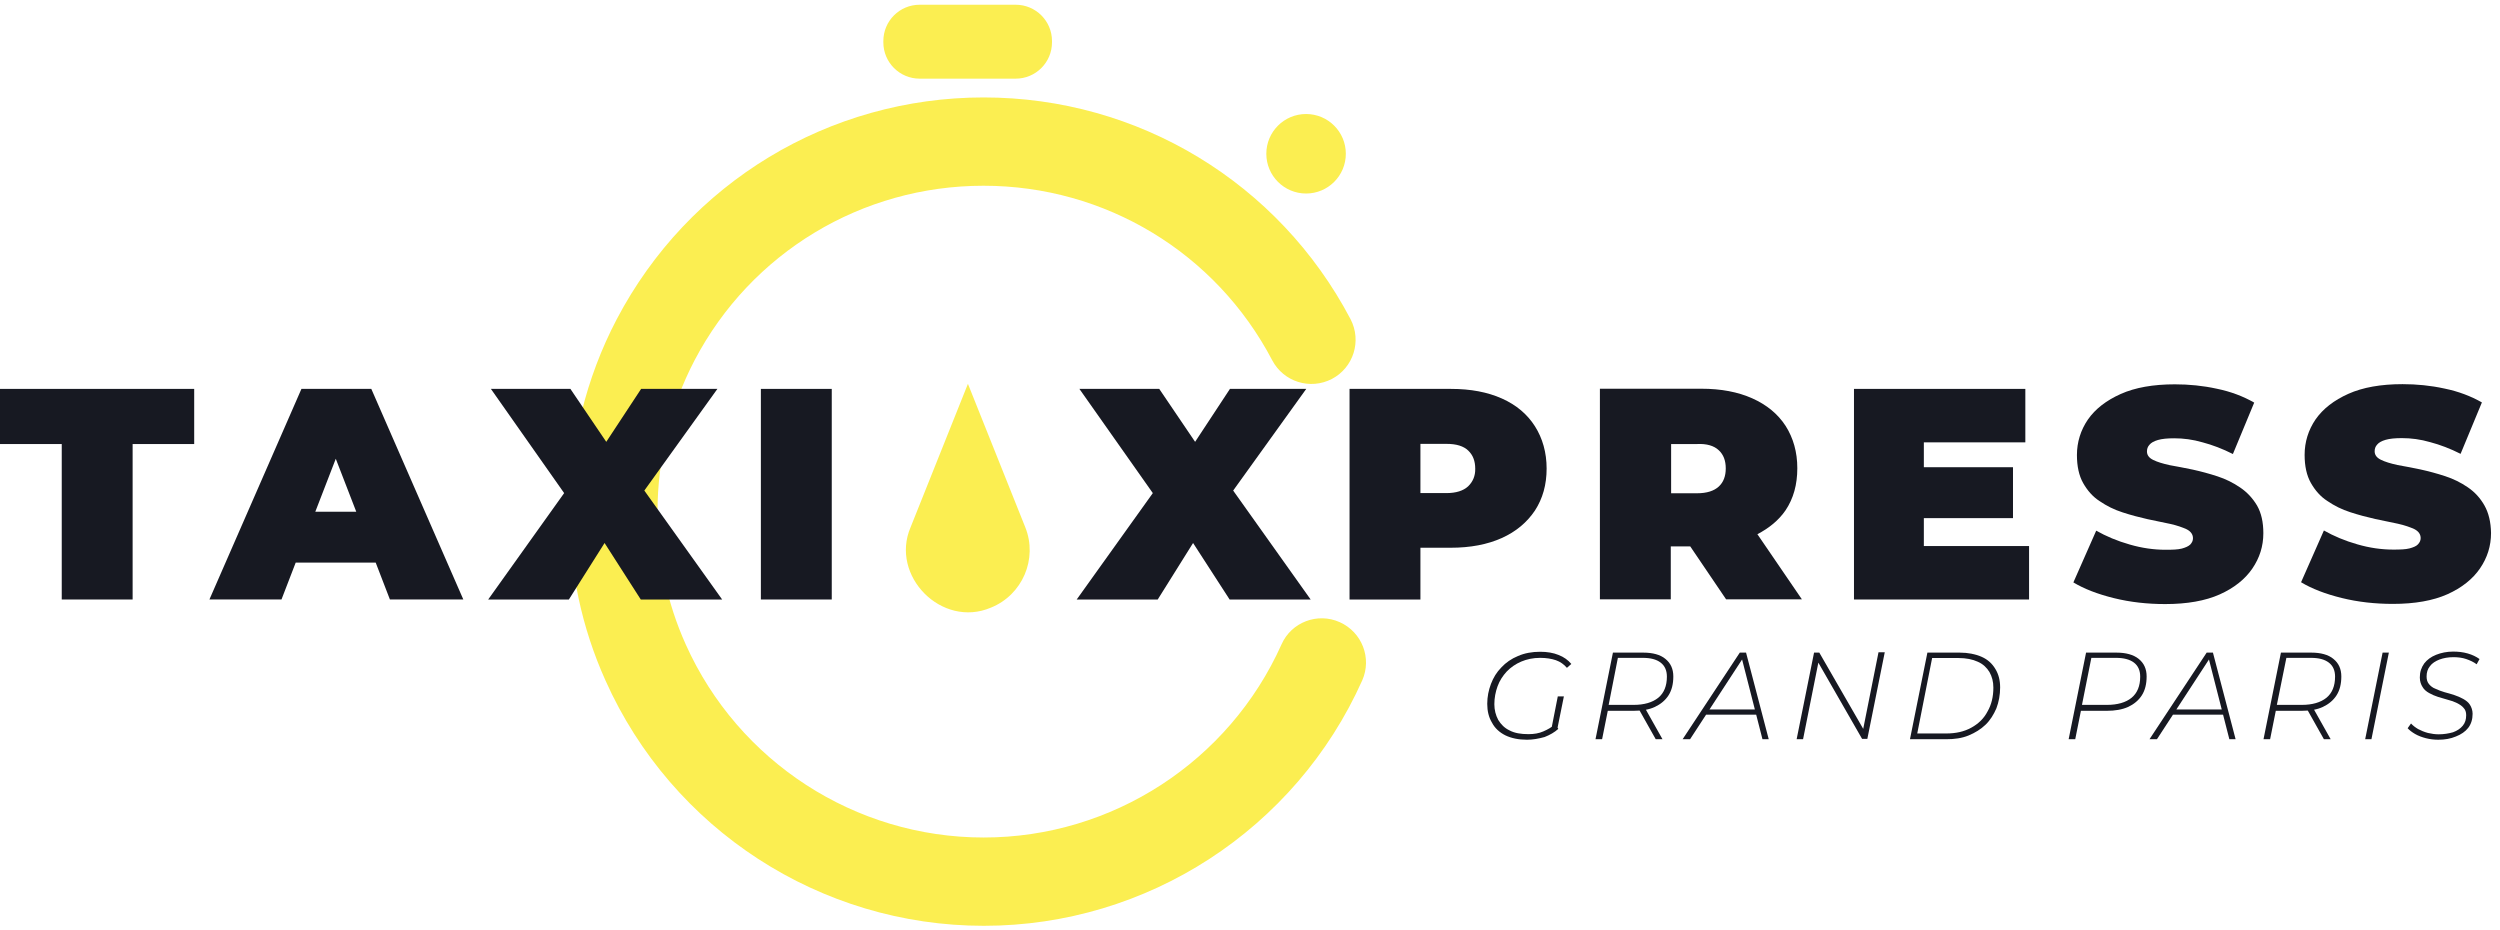
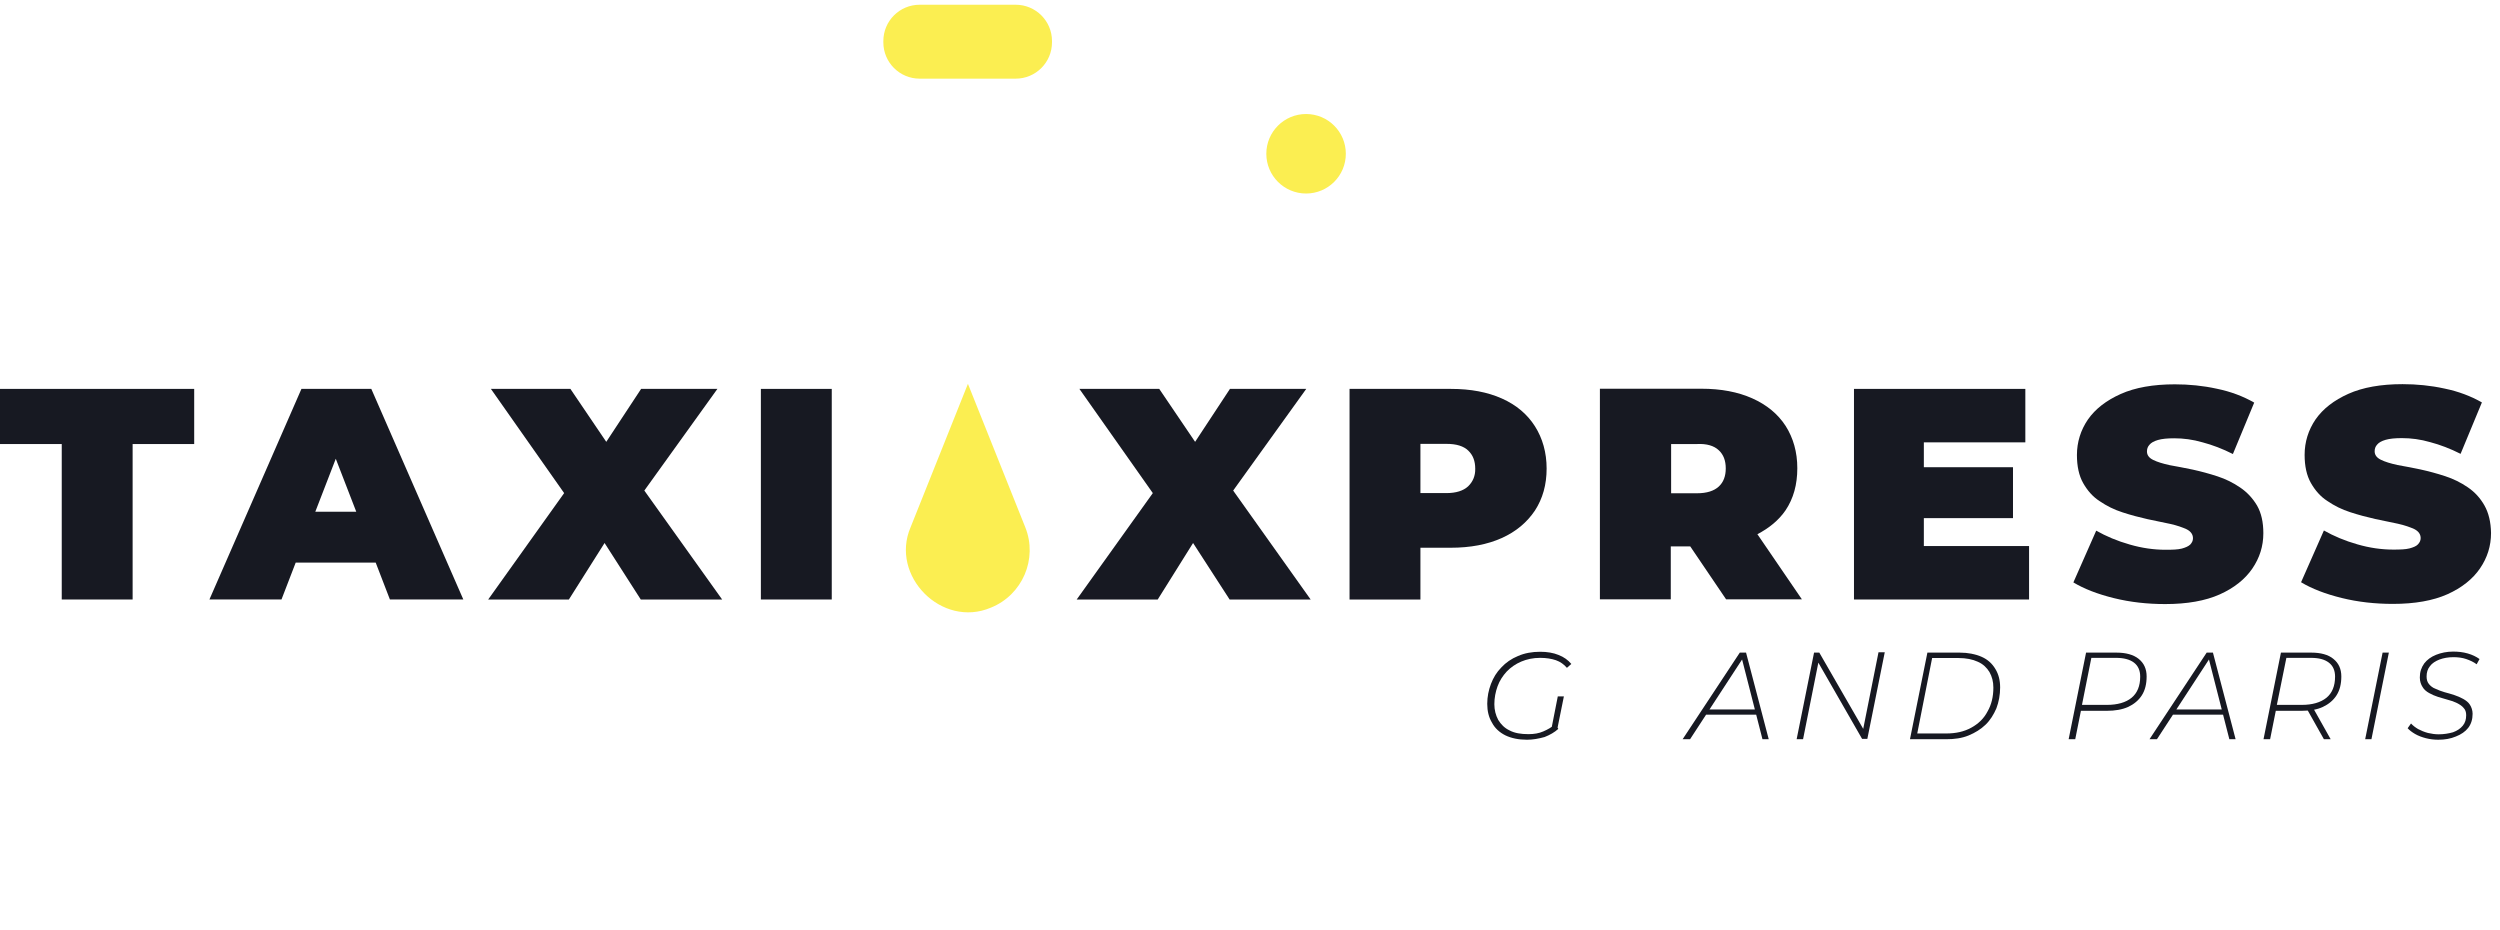
<svg xmlns="http://www.w3.org/2000/svg" version="1.1" id="Calque_1" x="0px" y="0px" viewBox="0 0 147.79 55" style="enable-background:new 0 0 147.79 55;" xml:space="preserve">
  <style type="text/css"> .st0{fill:#171922;} .st1{fill:#FBEE51;} </style>
  <g>
    <g>
      <g>
        <path class="st0" d="M90.27,43.73c-0.5,0-0.93-0.09-1.28-0.26c-0.34-0.17-0.62-0.42-0.79-0.75c-0.19-0.31-0.28-0.69-0.28-1.11 c0-0.42,0.08-0.81,0.22-1.18c0.14-0.37,0.34-0.7,0.62-0.98c0.26-0.28,0.59-0.51,0.98-0.67c0.39-0.17,0.83-0.25,1.31-0.25 c0.4,0,0.78,0.06,1.09,0.19c0.31,0.12,0.56,0.3,0.75,0.53l-0.26,0.23c-0.17-0.2-0.39-0.36-0.65-0.45s-0.58-0.14-0.93-0.14 c-0.42,0-0.79,0.08-1.12,0.22s-0.62,0.34-0.86,0.59c-0.23,0.25-0.42,0.54-0.54,0.87c-0.12,0.33-0.19,0.69-0.19,1.06 c0,0.34,0.08,0.65,0.23,0.93c0.16,0.26,0.37,0.48,0.67,0.62c0.3,0.16,0.67,0.22,1.12,0.22c0.33,0,0.62-0.05,0.87-0.16 c0.26-0.11,0.51-0.25,0.73-0.45l0.16,0.3c-0.22,0.2-0.5,0.36-0.81,0.48C90.95,43.67,90.61,43.73,90.27,43.73z M91.72,43.05 l0.37-1.88h0.36l-0.39,1.93L91.72,43.05z" />
      </g>
      <g>
-         <path class="st0" d="M94.32,43.7l1.03-5.12h1.79c0.56,0,1.01,0.12,1.31,0.37c0.31,0.25,0.47,0.59,0.47,1.04 c0,0.44-0.09,0.81-0.28,1.11c-0.19,0.3-0.47,0.53-0.81,0.69s-0.76,0.23-1.25,0.23h-1.7l0.2-0.17l-0.37,1.85 C94.71,43.7,94.32,43.7,94.32,43.7z M95.06,41.86l-0.12-0.19h1.63c0.62,0,1.11-0.14,1.46-0.42c0.34-0.28,0.51-0.7,0.51-1.25 c0-0.36-0.12-0.64-0.37-0.83c-0.25-0.19-0.59-0.28-1.06-0.28h-1.63l0.2-0.19L95.06,41.86z M97.88,43.7l-1.04-1.85h0.4l1.04,1.85 H97.88z" />
-       </g>
+         </g>
      <g>
        <path class="st0" d="M99.47,43.7l3.38-5.12h0.37l1.34,5.12h-0.37l-1.25-4.89h0.16l-3.19,4.89H99.47z M100.62,42.25l0.19-0.31 h3.07l0.06,0.31H100.62z" />
      </g>
      <g>
        <path class="st0" d="M106.21,43.7l1.03-5.12h0.31l2.69,4.67l-0.12-0.03l0.93-4.66h0.37l-1.03,5.12h-0.31l-2.68-4.67l0.12,0.03 l-0.93,4.66H106.21z" />
      </g>
      <g>
        <path class="st0" d="M112.91,43.7l1.03-5.12h1.9c0.51,0,0.95,0.09,1.31,0.25c0.36,0.16,0.62,0.4,0.81,0.72 c0.19,0.31,0.28,0.67,0.28,1.09c0,0.44-0.08,0.86-0.22,1.23c-0.16,0.37-0.36,0.7-0.64,0.97s-0.62,0.48-1.01,0.64 c-0.39,0.16-0.83,0.22-1.32,0.22h-2.13V43.7z M113.34,43.36h1.71c0.58,0,1.06-0.11,1.48-0.34c0.42-0.23,0.75-0.54,0.97-0.97 c0.23-0.4,0.34-0.87,0.34-1.4c0-0.36-0.08-0.65-0.23-0.92c-0.16-0.26-0.37-0.47-0.69-0.61c-0.3-0.14-0.69-0.22-1.14-0.22h-1.56 L113.34,43.36z" />
      </g>
      <g>
        <path class="st0" d="M122.29,43.7l1.03-5.12h1.79c0.56,0,1.01,0.12,1.32,0.37c0.31,0.25,0.47,0.59,0.47,1.04 c0,0.44-0.09,0.81-0.28,1.11c-0.19,0.3-0.47,0.53-0.81,0.69c-0.36,0.16-0.78,0.23-1.26,0.23h-1.7l0.2-0.17l-0.37,1.85 C122.68,43.7,122.29,43.7,122.29,43.7z M123.04,41.86l-0.12-0.19h1.63c0.62,0,1.12-0.14,1.46-0.42c0.34-0.28,0.51-0.7,0.51-1.25 c0-0.36-0.12-0.64-0.37-0.83c-0.25-0.19-0.61-0.28-1.06-0.28h-1.62l0.2-0.19L123.04,41.86z" />
      </g>
      <g>
        <path class="st0" d="M127.07,43.7l3.38-5.12h0.37l1.34,5.12h-0.37l-1.25-4.89h0.16l-3.19,4.89H127.07z M128.23,42.25l0.19-0.31 h3.07l0.06,0.31H128.23z" />
      </g>
      <g>
        <path class="st0" d="M133.81,43.7l1.03-5.12h1.79c0.56,0,1.01,0.12,1.31,0.37c0.31,0.25,0.47,0.59,0.47,1.04 c0,0.44-0.09,0.81-0.28,1.11c-0.19,0.3-0.47,0.53-0.81,0.69s-0.76,0.23-1.25,0.23h-1.7l0.2-0.17l-0.37,1.85 C134.2,43.7,133.81,43.7,133.81,43.7z M134.56,41.86l-0.12-0.19h1.63c0.62,0,1.11-0.14,1.46-0.42c0.34-0.28,0.51-0.7,0.51-1.25 c0-0.36-0.12-0.64-0.37-0.83c-0.25-0.19-0.59-0.28-1.06-0.28H135l0.2-0.19L134.56,41.86z M137.38,43.7l-1.04-1.85h0.4l1.04,1.85 H137.38z" />
      </g>
      <g>
        <path class="st0" d="M139.82,43.7l1.03-5.12h0.37l-1.03,5.12H139.82z" />
      </g>
      <g>
        <path class="st0" d="M144.14,43.73c-0.25,0-0.5-0.03-0.73-0.09c-0.23-0.06-0.45-0.14-0.64-0.25c-0.19-0.11-0.33-0.22-0.44-0.34 l0.2-0.28c0.11,0.12,0.25,0.23,0.42,0.33c0.17,0.09,0.36,0.17,0.58,0.23c0.22,0.05,0.42,0.08,0.64,0.08 c0.31,0,0.59-0.05,0.84-0.12c0.25-0.09,0.44-0.22,0.58-0.39c0.14-0.17,0.2-0.37,0.2-0.62c0-0.19-0.05-0.33-0.16-0.44 c-0.09-0.11-0.23-0.2-0.39-0.28c-0.16-0.08-0.33-0.14-0.53-0.19c-0.19-0.05-0.39-0.11-0.58-0.17c-0.19-0.06-0.37-0.14-0.53-0.23 c-0.16-0.09-0.3-0.2-0.39-0.36c-0.09-0.14-0.16-0.33-0.16-0.56c0-0.33,0.09-0.59,0.26-0.83c0.17-0.22,0.4-0.39,0.7-0.51 c0.3-0.12,0.64-0.19,1.01-0.19c0.3,0,0.58,0.03,0.86,0.11c0.28,0.08,0.5,0.19,0.7,0.33l-0.17,0.31 c-0.19-0.14-0.39-0.23-0.62-0.31c-0.23-0.08-0.5-0.11-0.75-0.11c-0.31,0-0.59,0.05-0.83,0.14c-0.23,0.09-0.44,0.22-0.56,0.39 c-0.14,0.17-0.2,0.37-0.2,0.62c0,0.19,0.05,0.33,0.14,0.44c0.09,0.11,0.22,0.22,0.39,0.28c0.16,0.08,0.34,0.14,0.53,0.2 c0.2,0.05,0.39,0.11,0.58,0.17s0.36,0.14,0.53,0.23c0.16,0.09,0.3,0.2,0.39,0.34s0.16,0.33,0.16,0.54c0,0.33-0.09,0.61-0.26,0.83 c-0.17,0.22-0.42,0.39-0.73,0.51C144.87,43.67,144.53,43.73,144.14,43.73z" />
      </g>
    </g>
-     <path class="st1" d="M79.2,36.78c-1.31-0.59-2.86,0-3.44,1.31c-3.1,6.93-10.01,11.42-17.61,11.42s-14.5-4.48-17.61-11.41l0,0 c-1.11-2.47-1.67-5.12-1.67-7.85c0-3.11,0.76-6.21,2.19-8.95c3.34-6.37,9.89-10.32,17.08-10.32s13.73,3.95,17.07,10.32 c0.67,1.27,2.24,1.77,3.53,1.1c1.27-0.67,1.77-2.24,1.1-3.53C75.59,10.79,67.29,5.76,58.15,5.76S40.7,10.79,36.46,18.87 c-1.83,3.49-2.79,7.42-2.79,11.37c0,3.48,0.71,6.84,2.12,9.98l0,0c3.94,8.82,12.71,14.51,22.37,14.51s18.43-5.7,22.37-14.51 C81.11,38.91,80.52,37.37,79.2,36.78z" />
    <g>
      <ellipse class="st1" cx="77.21" cy="9.09" rx="2.35" ry="2.35" />
    </g>
    <g>
      <path class="st1" d="M60.04,4.65h-5.67c-1.19,0-2.15-0.96-2.15-2.15V2.43c0-1.19,0.96-2.15,2.15-2.15h5.67 c1.19,0,2.15,0.96,2.15,2.15V2.5C62.19,3.69,61.23,4.65,60.04,4.65z" />
    </g>
    <g>
      <g>
        <g>
          <polygon class="st0" points="0,26.25 3.65,26.25 3.65,35.44 7.84,35.44 7.84,26.25 11.48,26.25 11.48,22.99 0,22.99 " />
        </g>
        <g>
          <path class="st0" d="M17.82,22.99l-5.44,12.45h4.26l0.84-2.18h4.73l0.84,2.18h4.34l-5.44-12.45 C21.95,22.99,17.82,22.99,17.82,22.99z M18.64,30.25l1.21-3.13l1.21,3.13H18.64z" />
        </g>
        <g>
          <polygon class="st0" points="42.41,22.99 37.9,22.99 35.84,26.12 33.72,22.99 29.02,22.99 33.35,29.15 28.86,35.44 33.63,35.44 35.74,32.1 37.88,35.44 42.69,35.44 38.09,29 " />
        </g>
        <g>
          <rect x="44.98" y="22.99" class="st0" width="4.19" height="12.45" />
        </g>
        <g>
          <polygon class="st0" points="77.22,22.99 72.71,22.99 70.65,26.12 68.53,22.99 63.81,22.99 68.15,29.15 63.65,35.44 68.44,35.44 70.53,32.1 72.69,35.44 77.48,35.44 72.9,29 " />
        </g>
        <g>
          <path class="st0" d="M88.79,23.56c-0.85-0.38-1.85-0.57-3.01-0.57h-6v12.45h4.19v-3.06h1.79c1.16,0,2.16-0.19,3.01-0.57 s1.5-0.93,1.97-1.63c0.46-0.71,0.69-1.53,0.69-2.48s-0.24-1.79-0.69-2.5C90.29,24.49,89.64,23.94,88.79,23.56z M86.79,28.75 c-0.28,0.26-0.71,0.4-1.29,0.4h-1.53v-2.91h1.54c0.59,0,1.01,0.13,1.29,0.4s0.41,0.62,0.41,1.07 C87.22,28.13,87.07,28.48,86.79,28.75z" />
        </g>
        <g>
          <path class="st0" d="M105.56,30.16c0.46-0.69,0.69-1.51,0.69-2.48c0-0.96-0.24-1.79-0.69-2.5c-0.46-0.71-1.12-1.25-1.97-1.63 c-0.85-0.38-1.85-0.57-3.01-0.57h-6v12.45h4.19v-3.13h1.15l2.12,3.13h4.48l-2.63-3.85C104.58,31.22,105.15,30.76,105.56,30.16z M101.61,26.62c0.28,0.26,0.41,0.62,0.41,1.07s-0.13,0.81-0.41,1.07c-0.28,0.26-0.71,0.4-1.29,0.4h-1.53v-2.91h1.53 C100.89,26.22,101.33,26.35,101.61,26.62z" />
        </g>
        <g>
          <polygon class="st0" points="113.73,30.63 119,30.63 119,27.62 113.73,27.62 113.73,26.15 119.73,26.15 119.73,22.99 109.6,22.99 109.6,35.44 119.95,35.44 119.95,32.28 113.73,32.28 " />
        </g>
        <g>
          <path class="st0" d="M132.43,28.82c-0.41-0.28-0.85-0.5-1.34-0.66c-0.49-0.16-0.97-0.29-1.47-0.4c-0.5-0.1-0.94-0.19-1.35-0.26 c-0.41-0.09-0.74-0.19-0.98-0.31c-0.25-0.12-0.37-0.29-0.37-0.5c0-0.15,0.04-0.28,0.15-0.4c0.1-0.12,0.26-0.21,0.5-0.28 c0.24-0.07,0.56-0.1,0.96-0.1c0.54,0,1.1,0.07,1.68,0.24c0.57,0.15,1.18,0.38,1.79,0.69l1.26-3.04 c-0.65-0.37-1.38-0.65-2.21-0.82c-0.82-0.18-1.65-0.26-2.48-0.26c-1.28,0-2.35,0.19-3.2,0.57c-0.85,0.38-1.5,0.88-1.94,1.51 c-0.43,0.63-0.65,1.34-0.65,2.1c0,0.66,0.12,1.22,0.37,1.66c0.25,0.44,0.57,0.81,0.98,1.07c0.41,0.28,0.85,0.5,1.35,0.66 c0.49,0.16,0.98,0.29,1.47,0.4c0.49,0.1,0.93,0.19,1.34,0.28c0.41,0.09,0.74,0.21,0.98,0.32c0.25,0.13,0.37,0.31,0.37,0.53 c0,0.15-0.06,0.26-0.16,0.37c-0.1,0.1-0.28,0.18-0.5,0.24c-0.24,0.06-0.54,0.07-0.96,0.07c-0.69,0-1.4-0.1-2.12-0.31 c-0.74-0.21-1.4-0.49-1.98-0.82l-1.35,3.06c0.63,0.38,1.43,0.69,2.4,0.93c0.97,0.24,1.98,0.35,3.03,0.35 c1.29,0,2.37-0.19,3.22-0.57c0.85-0.38,1.5-0.9,1.93-1.53s0.65-1.32,0.65-2.09c0-0.65-0.12-1.19-0.37-1.63 C133.17,29.45,132.83,29.09,132.43,28.82z" />
        </g>
        <g>
          <path class="st0" d="M146.87,29.88c-0.25-0.44-0.57-0.79-0.98-1.07c-0.41-0.28-0.85-0.5-1.34-0.66s-0.97-0.29-1.47-0.4 c-0.5-0.1-0.94-0.19-1.35-0.26c-0.41-0.09-0.74-0.19-0.98-0.31c-0.25-0.12-0.37-0.29-0.37-0.5c0-0.15,0.04-0.28,0.15-0.4 c0.1-0.12,0.26-0.21,0.5-0.28c0.24-0.07,0.56-0.1,0.96-0.1c0.54,0,1.1,0.07,1.68,0.24c0.57,0.15,1.18,0.38,1.79,0.69l1.26-3.04 c-0.65-0.37-1.38-0.65-2.21-0.82c-0.82-0.18-1.65-0.26-2.48-0.26c-1.28,0-2.35,0.19-3.2,0.57s-1.5,0.88-1.94,1.51 c-0.43,0.63-0.65,1.34-0.65,2.1c0,0.66,0.12,1.22,0.37,1.66c0.25,0.44,0.57,0.81,0.98,1.07c0.41,0.28,0.85,0.5,1.35,0.66 c0.49,0.16,0.98,0.29,1.47,0.4c0.49,0.1,0.93,0.19,1.34,0.28c0.41,0.09,0.74,0.21,0.98,0.32c0.25,0.13,0.37,0.31,0.37,0.53 c0,0.15-0.06,0.26-0.16,0.37s-0.28,0.18-0.5,0.24c-0.24,0.06-0.54,0.07-0.96,0.07c-0.69,0-1.4-0.1-2.12-0.31 c-0.74-0.21-1.4-0.49-1.98-0.82l-1.35,3.06c0.63,0.38,1.43,0.69,2.4,0.93c0.97,0.24,1.98,0.35,3.03,0.35 c1.29,0,2.37-0.19,3.22-0.57c0.85-0.38,1.5-0.9,1.93-1.53c0.43-0.63,0.65-1.32,0.65-2.09 C147.25,30.87,147.12,30.32,146.87,29.88z" />
        </g>
      </g>
      <g>
        <path class="st1" d="M60.61,31.17l-3.39-8.48l-3.39,8.48c-1.23,2.87,1.84,5.99,4.75,4.75C60.44,35.17,61.36,33.04,60.61,31.17z" />
      </g>
    </g>
  </g>
</svg>